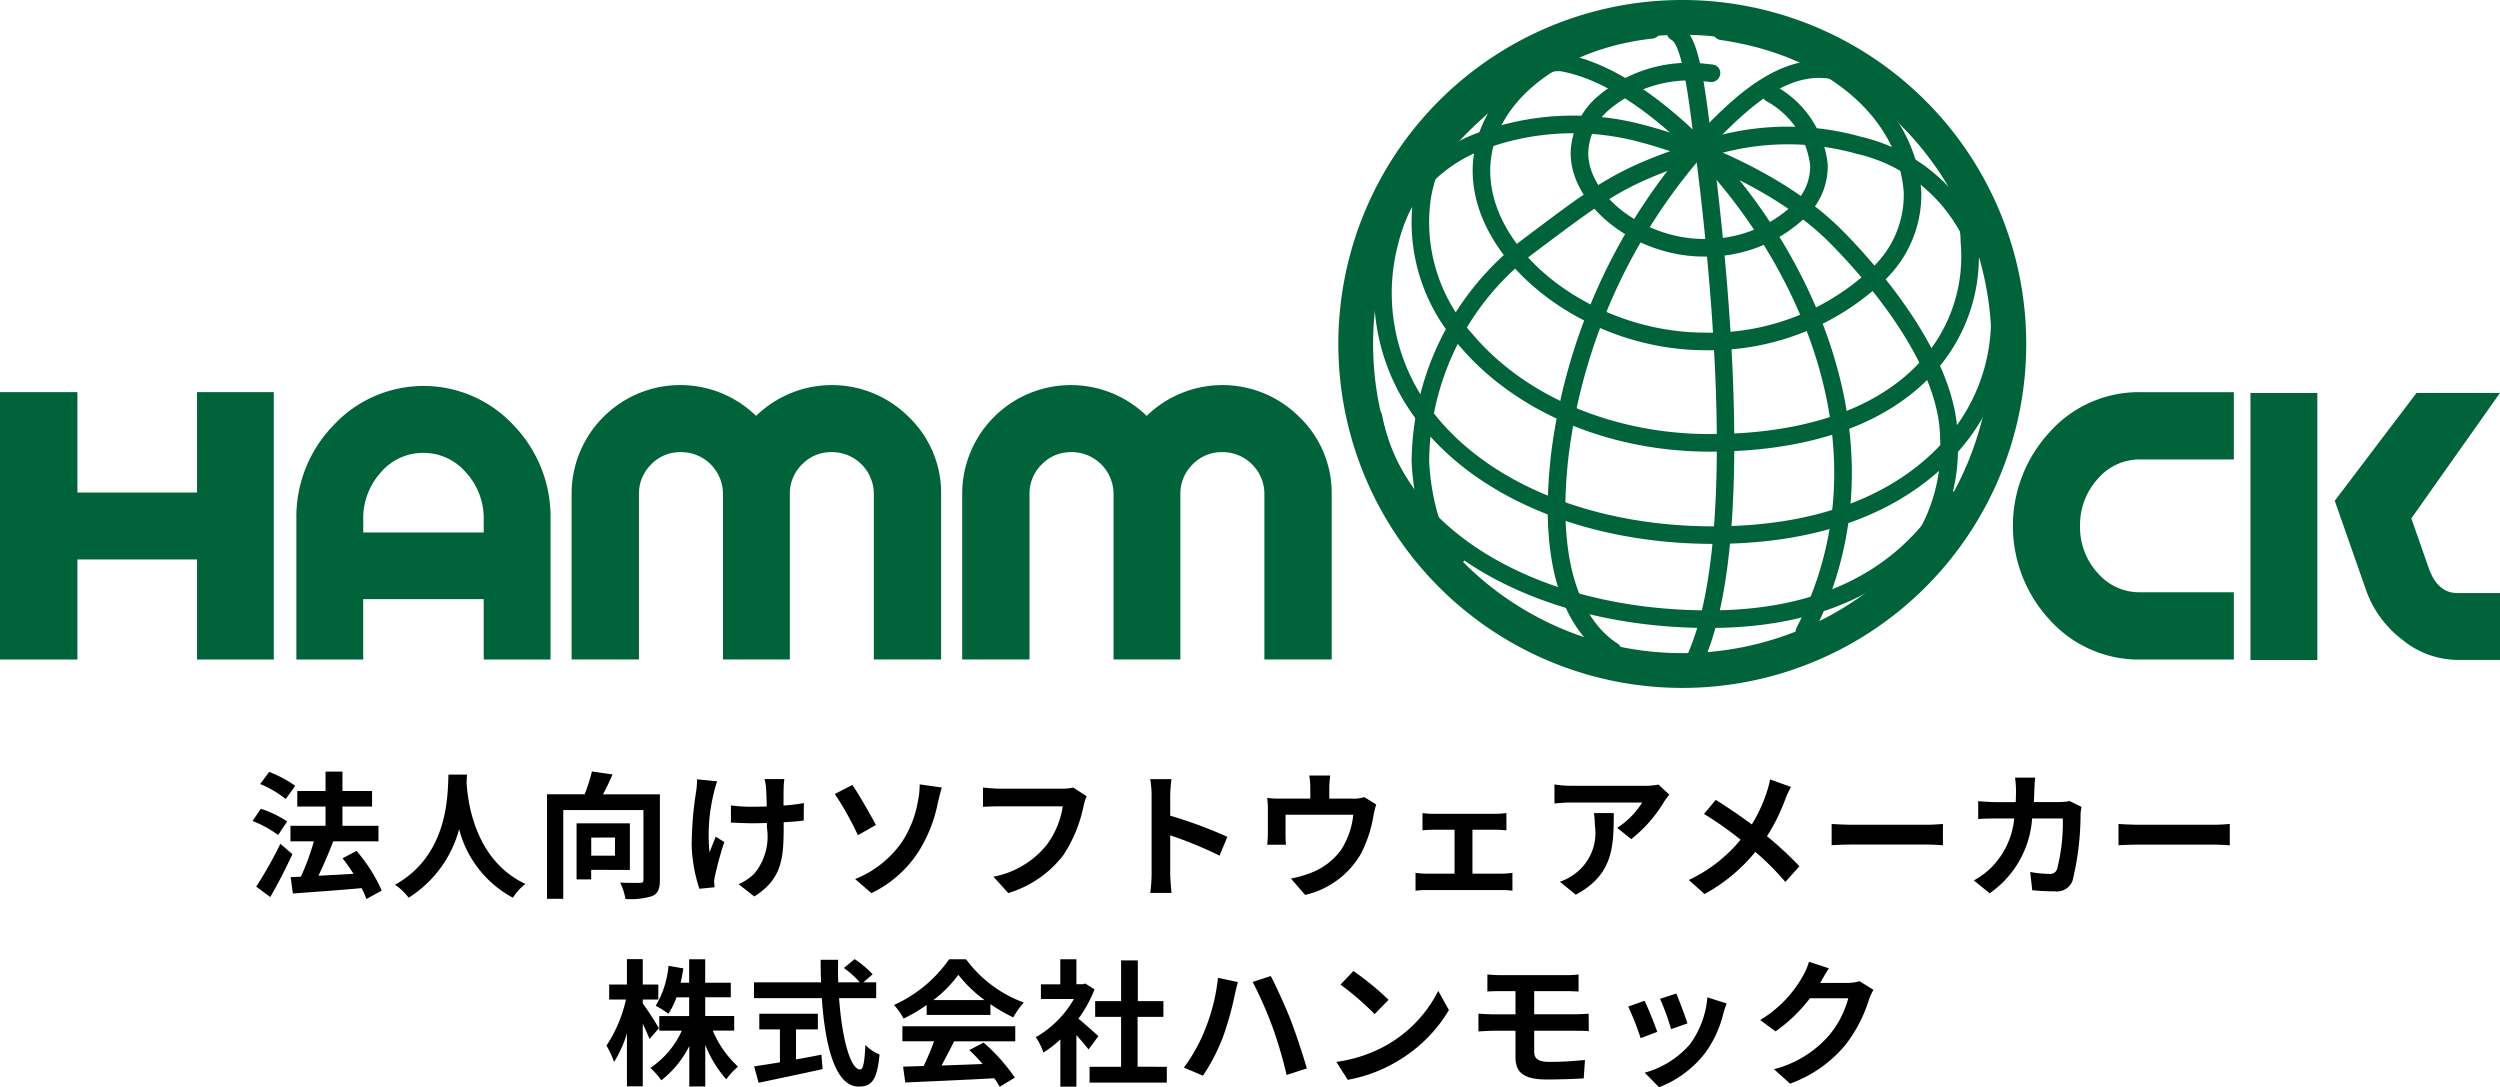
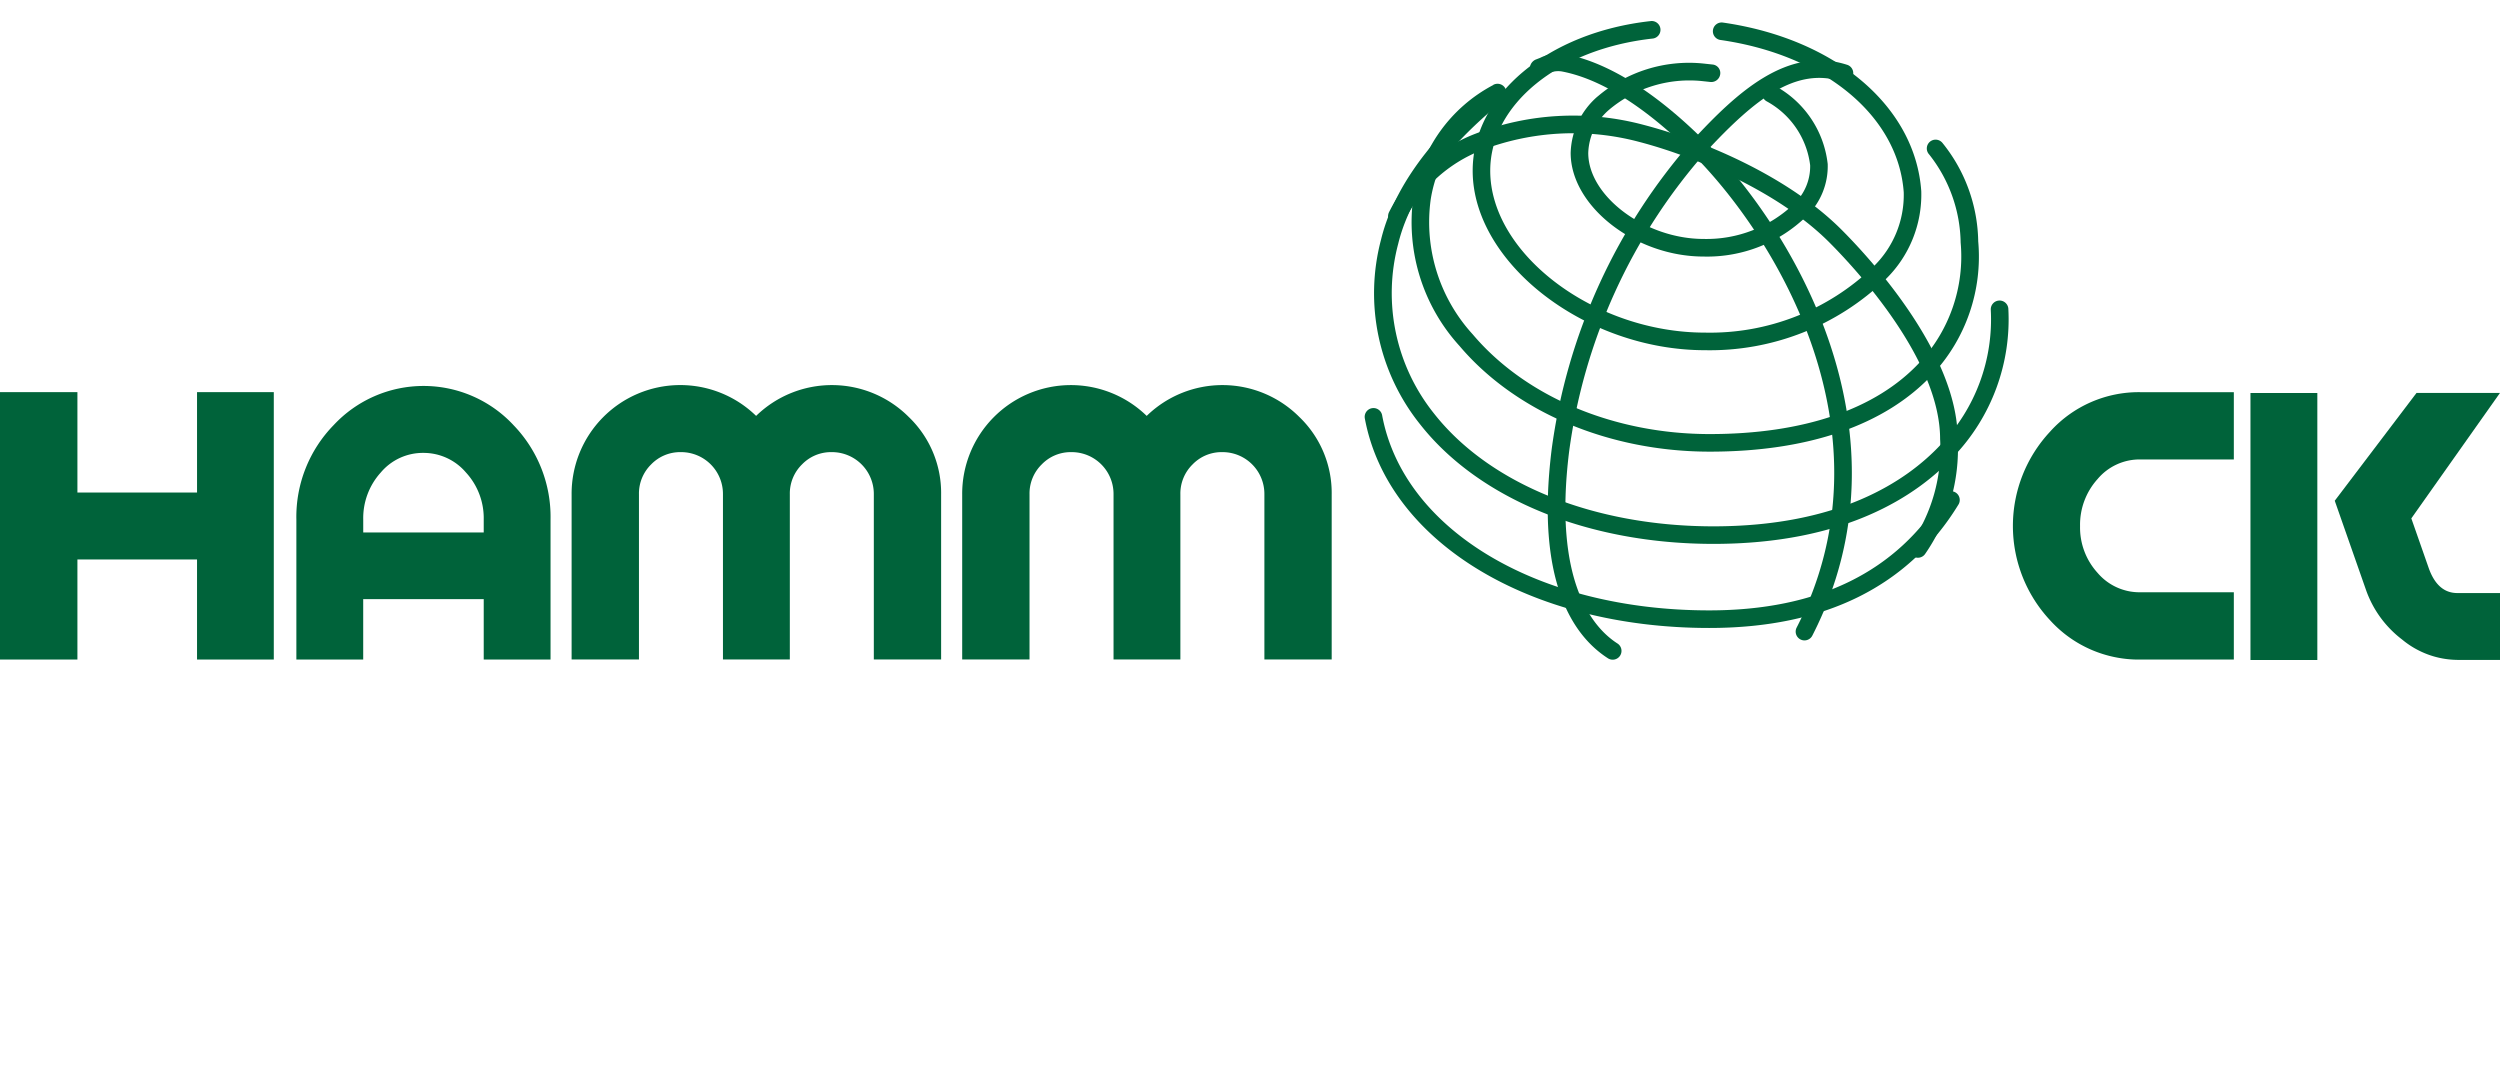
<svg xmlns="http://www.w3.org/2000/svg" width="146.551" height="63.736" viewBox="0 0 146.551 63.736">
  <g id="hmk_logo" transform="translate(-35.001 -18)">
-     <path id="パス_4775" data-name="パス 4775" d="M-55.692-5.936a7.021,7.021,0,0,0-1.528-.816l-.528.712a6.1,6.1,0,0,1,1.5.88Zm-.472,2.088a6.446,6.446,0,0,0-1.544-.744l-.488.72a6.163,6.163,0,0,1,1.5.824Zm-.4,1.312A23.907,23.907,0,0,1-57.98-.024l.824.608c.448-.768.912-1.68,1.3-2.512ZM-50.62.208A9.308,9.308,0,0,0-52.1-2.12l-.816.432c.216.28.44.592.64.912-.7.04-1.416.08-2.056.112.288-.6.608-1.336.864-2.008L-53.5-2.68h2.688v-.912h-2.112V-4.72h1.736v-.912h-1.736V-6.768h-.992v1.136h-1.656v.912h1.656v1.128h-2.056v.912H-54.6a14.5,14.5,0,0,1-.76,2.072l-.6.024.128.96C-54.756.3-53.244.192-51.8.064A4.417,4.417,0,0,1-51.524.7Zm3.912-6.8c-.056,1.056.056,4.688-3.136,6.456a3.334,3.334,0,0,1,.8.76,6.832,6.832,0,0,0,2.96-4.016A6.344,6.344,0,0,0-42.932.624,3.127,3.127,0,0,1-42.2-.184c-2.984-1.4-3.384-4.848-3.448-5.952.008-.168.016-.328.024-.456Zm9.76,3.688V-1.84H-38.34V-2.9Zm.872,1.9V-3.736H-39.2V-.448h.856v-.56Zm1.76-4.432h-3.336c.192-.352.392-.768.56-1.168L-38.3-6.776a11.111,11.111,0,0,1-.424,1.336h-2.208V.688h.952v-5.2h4.7v4.08c0,.144-.048.184-.2.184s-.7.016-1.168-.016a3.29,3.29,0,0,1,.312.96A4.224,4.224,0,0,0-34.764.528c.336-.152.448-.424.448-.944Zm2.176-.88a4.152,4.152,0,0,1-.048.688,20.718,20.718,0,0,0-.264,3.16A8.832,8.832,0,0,0-32,.1l.888-.088c-.008-.112-.016-.248-.024-.328a1.852,1.852,0,0,1,.06-.384,19.88,19.88,0,0,1,.536-1.94l-.5-.312c-.128.288-.264.672-.368.912a10.287,10.287,0,0,1,.264-3.52,6.124,6.124,0,0,1,.184-.64Zm6.264,1.392a10.365,10.365,0,0,1-1.192.144c0-.432,0-.84.008-1.016a4.028,4.028,0,0,1,.04-.536h-1.16a3.515,3.515,0,0,1,.088.544c.016.216.032.624.04,1.064-.3.008-.608.016-.9.016a8.32,8.32,0,0,1-1.2-.08V-3.78c.392.016.88.04,1.224.04.288,0,.592-.008.888-.016v.288A3.4,3.4,0,0,1-28.772-.8a3.079,3.079,0,0,1-.928.632l.92.72C-27.2-.456-27.06-1.6-27.06-3.472V-3.8c.448-.024.856-.056,1.176-.1Zm3.008,4.456.952.824A6.772,6.772,0,0,0-19.14-2.1a8.409,8.409,0,0,0,1.112-2.808c.056-.232.144-.624.24-.928l-1.3-.184a4.472,4.472,0,0,1-.1.968,6.243,6.243,0,0,1-.944,2.416A6.061,6.061,0,0,1-22.868-.472ZM-24.06-5.456A18.075,18.075,0,0,1-22.708-3.04l1.056-.6c-.3-.56-.984-1.784-1.384-2.344Zm13.976-.376a2.682,2.682,0,0,1-.632.064h-3.7c-.264,0-.72-.04-.96-.064V-4.7c.208-.016.592-.032.952-.032H-10.7a5.064,5.064,0,0,1-.936,2.256A5.277,5.277,0,0,1-14.764-.608l.872.96a6.4,6.4,0,0,0,3.216-2.208,8.221,8.221,0,0,0,1.2-2.912,3.258,3.258,0,0,1,.176-.56Zm9.032,2.888A26.128,26.128,0,0,0-4.4-4.184V-5.36a8.7,8.7,0,0,1,.072-.968H-5.572a5.58,5.58,0,0,1,.08.968V-.768A8.56,8.56,0,0,1-5.572.344h1.248C-4.356.024-4.4-.536-4.4-.768V-3.032A23.107,23.107,0,0,1-1.508-1.84ZM6.98-5.272a1.946,1.946,0,0,1-.664.088H4.924V-5.8a5.814,5.814,0,0,1,.056-.736H3.748a3.953,3.953,0,0,1,.064.736v.616H2.1a6.718,6.718,0,0,1-.816-.04,5.108,5.108,0,0,1,.04.688v1.384a6.068,6.068,0,0,1-.04.672h1.1c-.016-.16-.024-.408-.024-.592V-4.24H6.332A4.75,4.75,0,0,1,5.62-2.184,3.916,3.916,0,0,1,3.8-.816,6.515,6.515,0,0,1,2.676-.5l.832.96a5.084,5.084,0,0,0,3.264-2.4A7.45,7.45,0,0,0,7.516-4.2a5.342,5.342,0,0,1,.16-.64ZM13.316-.784V-3.36h1.368c.176,0,.424.016.624.032V-4.336a5.446,5.446,0,0,1-.624.04H11.02a4.192,4.192,0,0,1-.632-.04v1.008c.176-.016.464-.032.632-.032h1.248V-.784H10.636A6.179,6.179,0,0,1,9.98-.832V.216a4.725,4.725,0,0,1,.656-.04h4.416a4.078,4.078,0,0,1,.608.04V-.832a5.877,5.877,0,0,1-.608.048Zm7.12-3.552a4.435,4.435,0,0,1,.056.72A2.963,2.963,0,0,1,19.284-.752a3.161,3.161,0,0,1-.84.44l.928.76C21.556-.72,21.6-2.352,21.6-4.336ZM24.22-6.008a3.986,3.986,0,0,1-.808.072H19.1a6.342,6.342,0,0,1-.976-.08V-4.9c.376-.032.64-.056.976-.056h4.168A4.758,4.758,0,0,1,21.8-3.472l.824.664A8.05,8.05,0,0,0,24.548-5a4.028,4.028,0,0,1,.312-.416Zm6.544-.3a5.853,5.853,0,0,1-.192.736,8.72,8.72,0,0,1-.88,1.9c-.648-.48-1.472-1.04-2.112-1.44l-.688.824a20.747,20.747,0,0,1,2.144,1.512A8.729,8.729,0,0,1,26-.416l.92.824A10,10,0,0,0,29.9-2.064,15.963,15.963,0,0,1,31.66-.3l.824-.92a20.71,20.71,0,0,0-1.9-1.76A11.409,11.409,0,0,0,31.66-5.16a6.326,6.326,0,0,1,.328-.712Zm3.608,3.856c.3-.024.832-.04,1.288-.04h4.3c.336,0,.744.032.936.04V-3.7c-.208.016-.568.048-.936.048h-4.3c-.416,0-1-.024-1.288-.048ZM48.332-5.04a3.906,3.906,0,0,1-.608.056h-1.5c.016-.232.024-.472.032-.72.008-.192.024-.528.048-.712h-1.18a5.92,5.92,0,0,1,.056.736c0,.24-.008.472-.016.7H44.02c-.3,0-.72-.024-1.056-.056v1.048c.344-.032.784-.032,1.056-.032h1.056a4.7,4.7,0,0,1-1.32,2.848,4.587,4.587,0,0,1-1.048.784l.928.752A5.809,5.809,0,0,0,46.124-4.02h1.8a10.948,10.948,0,0,1-.336,2.968.426.426,0,0,1-.456.28,6.621,6.621,0,0,1-1.12-.112l.12,1.072c.392.032.872.064,1.328.064a.985.985,0,0,0,1.032-.616,16.463,16.463,0,0,0,.472-3.912A3.459,3.459,0,0,1,49.02-4.7Zm2.856,2.592c.3-.024.832-.04,1.288-.04h4.3c.336,0,.744.032.936.04V-3.7c-.208.016-.568.048-.936.048h-4.3c-.416,0-1-.024-1.288-.048ZM-34.376,8.272c-.128-.232-.712-1.152-.944-1.448V6.592h.912v-.88h-.912V4.224h-.928V5.712h-1.04v.88h.984a7.971,7.971,0,0,1-1.144,2.7,5.788,5.788,0,0,1,.448.96,6.982,6.982,0,0,0,.752-1.672v3.1h.928V8.008c.16.336.312.68.4.9Zm4.416.144V7.56h-1.7V6.46h1.5V5.608h-1.5V4.232H-32.6V5.608h-.5c.064-.272.112-.552.16-.84l-.872-.152A5.512,5.512,0,0,1-34.56,6.96a4.915,4.915,0,0,1,.744.472,4.744,4.744,0,0,0,.472-.968h.744v1.1h-1.752V8.42h1.32a5.191,5.191,0,0,1-1.84,2.18,4.587,4.587,0,0,1,.64.728,5.916,5.916,0,0,0,1.64-2.008v2.368h.936V9.248a6.811,6.811,0,0,0,1.232,2.024,4.043,4.043,0,0,1,.688-.744,6.054,6.054,0,0,1-1.48-2.112Zm3.624-.072h1.28v-.92h-3.432v.92h1.208v1.928c-.576.1-1.1.176-1.512.24l.264.96c1.032-.216,2.44-.512,3.752-.8l-.072-.848c-.488.1-1,.192-1.488.28Zm4.7-1.832V5.584h-.752l.544-.472A5.975,5.975,0,0,0-22.9,4.224l-.632.52a5.663,5.663,0,0,1,.936.84H-23.86c-.016-.432-.016-.88-.008-1.32h-1.024c0,.44.008.888.024,1.32H-28.8v.928h3.976c.192,2.816.792,5.184,2.16,5.184.76,0,1.08-.368,1.224-1.88a2.545,2.545,0,0,1-.832-.56c-.04,1.016-.136,1.44-.3,1.44-.584,0-1.072-1.848-1.24-4.184Zm3.352.112a7.27,7.27,0,0,0,1.464-1.48,7.786,7.786,0,0,0,1.536,1.48Zm-.392.872h3.736V6.864a9.667,9.667,0,0,0,1.34.776,4.931,4.931,0,0,1,.616-.872,7.318,7.318,0,0,1-3.384-2.536h-.992a7.891,7.891,0,0,1-3.232,2.68,3.716,3.716,0,0,1,.56.8,9.237,9.237,0,0,0,1.352-.8ZM-20.1,9.04h1.856a15.363,15.363,0,0,1-.608,1.448l-1.208.04.128.928c1.36-.064,3.336-.144,5.216-.248a4.241,4.241,0,0,1,.32.5l.888-.536A10.759,10.759,0,0,0-15.34,9.116l-.84.44a9.535,9.535,0,0,1,.784.816c-.816.032-1.64.064-2.408.088.24-.448.5-.944.736-1.416h3.584V8.16H-20.1Zm11.488-.3C-8.78,8.58-9.4,8.028-9.78,7.716A7.765,7.765,0,0,0-8.836,6l-.536-.344-.168.04H-9.9V4.232h-.944V5.7H-11.98v.86h1.936A6.017,6.017,0,0,1-12.28,8.8a3.813,3.813,0,0,1,.448.9,6.62,6.62,0,0,0,.992-.768V11.7h.94V8.68c.272.3.544.616.712.84Zm2.3,1.792V7.608H-4.8v-.92H-6.3V4.3h-.98V6.688H-8.8v.92h1.52v2.928H-9.128v.928H-4.6v-.928ZM-2.36,8.36A9.9,9.9,0,0,1-3.6,10.584l1.12.472A11.381,11.381,0,0,0-1.3,8.768,18.277,18.277,0,0,0-.624,6.36c.032-.176.128-.568.192-.792L-1.6,5.32a11.373,11.373,0,0,1-.76,3.04Zm3.952-.168a25.207,25.207,0,0,1,.832,2.824l1.184-.384C3.384,9.84,2.96,8.568,2.68,7.84c-.3-.768-.856-2-1.184-2.624L.432,5.56a23.018,23.018,0,0,1,1.16,2.632ZM6.336,4.92l-.752.8a16.634,16.634,0,0,1,2,1.728l.816-.84A16.8,16.8,0,0,0,6.336,4.92Zm-1,5.328L6.008,11.3a8.664,8.664,0,0,0,2.968-1.128,8.507,8.507,0,0,0,2.96-2.96l-.624-1.128A7.586,7.586,0,0,1,8.4,9.2a8.245,8.245,0,0,1-3.064,1.048Zm11.6-1.824h2.44c.176,0,.536,0,.76.024l-.008-1.024c-.208.016-.608.032-.776.032H16.936V6.1h1.88c.288,0,.512.016.72.024v-1a5.966,5.966,0,0,1-.72.04H14.968c-.288,0-.544-.024-.776-.04v1c.232-.016.488-.024.776-.024h.872V7.46h-1.3c-.248,0-.648-.024-.872-.04V8.464c.24-.016.648-.04.872-.04h1.3V9.968c0,.808.36,1.312,1.824,1.312.752,0,1.656-.032,2.176-.064l.072-1.08c-.64.064-1.344.112-2.064.112-.64,0-.912-.16-.912-.6ZM25.264,6.24l-.952.312a13.325,13.325,0,0,1,.648,1.776l.96-.336C25.808,7.624,25.416,6.584,25.264,6.24Zm1.824.224a5.392,5.392,0,0,1-1.016,2.744,5.383,5.383,0,0,1-2.656,1.672l.84.856a6.247,6.247,0,0,0,2.68-1.984,6.451,6.451,0,0,0,1.088-2.344c.048-.16.1-.328.192-.584Zm-3.68.2-.96.344a16.157,16.157,0,0,1,.728,1.848l.976-.368c-.16-.448-.544-1.416-.744-1.824Zm12.6-1.144a2.565,2.565,0,0,1-.7.1H33.7l.024-.04c.1-.176.3-.536.488-.816L33.044,4.38a3.849,3.849,0,0,1-.36.84,7.044,7.044,0,0,1-2.5,2.576l.9.664A9.119,9.119,0,0,0,33.1,6.52h2.248A5.687,5.687,0,0,1,34.216,8.7a6.376,6.376,0,0,1-3.224,1.976l.944.848a7.537,7.537,0,0,0,3.232-2.256A8.347,8.347,0,0,0,36.56,6.6a3.2,3.2,0,0,1,.264-.576Z" transform="translate(108 70)" />
    <g id="グループ_2699" data-name="グループ 2699" transform="translate(-156.061 -354.783)">
      <path id="パス_4756" data-name="パス 4756" d="M202.612,406.215h4.5v15.676h-4.5v-5.865H195.6v5.865h-4.538V406.215H195.6V412.1h7.013Z" transform="translate(0 -10.446)" fill="#00633a" />
      <path id="パス_4757" data-name="パス 4757" d="M229.053,407.98a7.735,7.735,0,0,1,2.178,5.531v8.216h-3.917v-3.54h-7.065v3.54h-3.918v-8.216a7.708,7.708,0,0,1,2.191-5.531,7.2,7.2,0,0,1,10.532,0Zm-1.739,6.3v-.765a3.955,3.955,0,0,0-1.042-2.753,3.26,3.26,0,0,0-2.5-1.148,3.224,3.224,0,0,0-2.492,1.148,3.985,3.985,0,0,0-1.029,2.753v.765Z" transform="translate(-7.896 -10.282)" fill="#00633a" />
      <path id="パス_4758" data-name="パス 4758" d="M259.579,407.5a6.172,6.172,0,0,1,1.882,4.529V421.7h-3.945v-9.678a2.453,2.453,0,0,0-2.474-2.476,2.358,2.358,0,0,0-1.733.718,2.388,2.388,0,0,0-.717,1.757V421.7h-3.92v-9.678a2.451,2.451,0,0,0-2.475-2.476,2.361,2.361,0,0,0-1.732.718,2.391,2.391,0,0,0-.717,1.757V421.7H239.8v-9.678a6.371,6.371,0,0,1,10.816-4.6,6.365,6.365,0,0,1,8.96.076Z" transform="translate(-15.23 -10.259)" fill="#00633a" />
      <path id="パス_4759" data-name="パス 4759" d="M292.879,407.5a6.172,6.172,0,0,1,1.881,4.529V421.7h-3.945v-9.678a2.451,2.451,0,0,0-2.474-2.476,2.359,2.359,0,0,0-1.733.718,2.389,2.389,0,0,0-.718,1.757V421.7h-3.918v-9.678a2.453,2.453,0,0,0-2.475-2.476,2.356,2.356,0,0,0-1.732.718,2.386,2.386,0,0,0-.718,1.757V421.7H273.1v-9.678a6.372,6.372,0,0,1,10.816-4.6,6.365,6.365,0,0,1,8.96.076Z" transform="translate(-25.634 -10.259)" fill="#00633a" />
      <path id="パス_4760" data-name="パス 4760" d="M364.876,408.518a7,7,0,0,1,5.259-2.3h5.5v3.944h-5.5a3.219,3.219,0,0,0-2.487,1.149,4,4,0,0,0-1.027,2.757,3.949,3.949,0,0,0,1.027,2.743,3.227,3.227,0,0,0,2.487,1.137h5.5v3.945h-5.5a7.018,7.018,0,0,1-5.259-2.291,8.1,8.1,0,0,1,0-11.082Z" transform="translate(-53.625 -10.446)" fill="#00633a" />
      <path id="パス_4761" data-name="パス 4761" d="M382.938,421.94V406.289h3.92V421.94Zm9.43-8.3,1.015,2.9q.52,1.478,1.683,1.477h2.5v3.919h-2.491a5.155,5.155,0,0,1-3.244-1.192,6.251,6.251,0,0,1-2.109-2.878l-1.843-5.26,4.794-6.321h4.892Z" transform="translate(-59.953 -10.469)" fill="#00633a" />
-       <path id="パス_4762" data-name="パス 4762" d="M305.169,392.946a20.163,20.163,0,1,0,20.163-20.163,20.163,20.163,0,0,0-20.163,20.163Zm2.039,0a18.124,18.124,0,1,1,18.124,18.124,18.124,18.124,0,0,1-18.124-18.124Z" transform="translate(-35.654)" fill="#00633a" />
      <g id="グループ_2698" data-name="グループ 2698" transform="translate(271.06 374.013)">
        <path id="パス_4763" data-name="パス 4763" d="M326.551,380.121a4.533,4.533,0,0,0-1.574,3.308c0,3.121,3.787,6.073,7.792,6.073a8.359,8.359,0,0,0,6.064-2.392,4.081,4.081,0,0,0,1.212-3.029A5.96,5.96,0,0,0,337,379.52a.516.516,0,1,0-.54.879,4.949,4.949,0,0,1,2.556,3.753,3.026,3.026,0,0,1-.938,2.254,7.414,7.414,0,0,1-5.309,2.064c-3.412,0-6.761-2.5-6.761-5.042a3.471,3.471,0,0,1,1.242-2.549,7.313,7.313,0,0,1,5.42-1.664l.493.053a.527.527,0,0,0,.581-.456.5.5,0,0,0-.444-.566l-.545-.059a8.256,8.256,0,0,0-6.2,1.934Z" transform="translate(-312.902 -375.693)" fill="#00633a" />
        <path id="パス_4764" data-name="パス 4764" d="M327.085,374.576c-6.062.661-10.462,4.351-10.462,8.776,0,5.408,6.616,10.52,13.613,10.52a14.827,14.827,0,0,0,10.612-4.175,6.936,6.936,0,0,0,2.072-5.143c-.346-4.966-5.02-8.94-11.628-9.888a.515.515,0,1,0-.146,1.02c6.116.878,10.434,4.47,10.746,8.939a5.85,5.85,0,0,1-1.8,4.368,13.775,13.775,0,0,1-9.859,3.848c-6.467,0-12.581-4.611-12.581-9.489,0-3.889,4.013-7.148,9.542-7.751a.516.516,0,0,0-.111-1.025Z" transform="translate(-310.292 -374.573)" fill="#00633a" />
        <path id="パス_4765" data-name="パス 4765" d="M316.192,380a8.973,8.973,0,0,0-4.681,6.537,10.77,10.77,0,0,0,2.7,8.755c3.29,3.884,8.777,6.2,14.676,6.2,5.779,0,10.292-1.563,13.051-4.522a10.119,10.119,0,0,0,2.683-7.808,9.4,9.4,0,0,0-2.106-5.779.516.516,0,1,0-.767.69,8.527,8.527,0,0,1,1.843,5.161,9.113,9.113,0,0,1-2.408,7.033c-2.558,2.744-6.811,4.194-12.3,4.194-5.6,0-10.793-2.183-13.889-5.839a9.752,9.752,0,0,1-2.468-7.918,7.979,7.979,0,0,1,4.173-5.81.517.517,0,1,0-.51-.9Z" transform="translate(-308.655 -376.246)" fill="#00633a" />
        <path id="パス_4766" data-name="パス 4766" d="M314.994,380.316c-2.4,1.962-5.456,5.086-6.363,8.829a12.281,12.281,0,0,0,2.293,10.834c3.451,4.387,9.877,7.005,17.187,7.005,7.7,0,11.91-2.789,14.091-5.128a11.634,11.634,0,0,0,3.2-8.673.516.516,0,0,0-1.029.072,10.6,10.6,0,0,1-2.923,7.9c-2.041,2.189-6.011,4.8-13.336,4.8-7,0-13.12-2.471-16.377-6.612a11.278,11.278,0,0,1-2.1-9.953c.839-3.466,3.733-6.413,6.013-8.274a.516.516,0,0,0-.653-.8Z" transform="translate(-307.671 -376.331)" fill="#00633a" />
        <path id="パス_4767" data-name="パス 4767" d="M307.836,407.584a.515.515,0,0,0-.412.6c1.346,7.232,9.648,12.282,20.188,12.282,6.772,0,11.69-2.44,14.621-7.252a.516.516,0,0,0-.881-.536c-2.73,4.484-7.353,6.757-13.74,6.757-10.036,0-17.92-4.7-19.174-11.439a.515.515,0,0,0-.6-.412Z" transform="translate(-307.415 -384.884)" fill="#00633a" />
-         <path id="パス_4768" data-name="パス 4768" d="M333.228,375.031a.515.515,0,0,0,.206.7c.627.342,1.011,3.372,1.264,5.378l.1.811c1.09,8.389,2.483,23.429-.431,29.888a.516.516,0,1,0,.94.424c3.019-6.69,1.618-21.946.514-30.444l-.1-.807c-.437-3.447-.757-5.588-1.8-6.154a.514.514,0,0,0-.7.2Z" transform="translate(-315.461 -374.632)" fill="#00633a" />
        <path id="パス_4769" data-name="パス 4769" d="M331.552,382.578a34.264,34.264,0,0,0-8.3,18.163c-.956,7.732,1.257,10.917,3.283,12.229a.516.516,0,1,0,.56-.866c-1.456-.942-3.757-3.654-2.819-11.235a33.174,33.174,0,0,1,8.031-17.589c2.936-3.165,5.286-4.957,7.931-4.114a.516.516,0,1,0,.314-.982C337.045,377.065,334.068,379.866,331.552,382.578Z" transform="translate(-312.292 -375.622)" fill="#00633a" />
-         <path id="パス_4770" data-name="パス 4770" d="M328.1,384.5c-4.554,1.462-5.768,2.374-9.791,5.4l-.587.441a16.576,16.576,0,0,0-6.308,12.852c.081,2.145.819,5.7,2.452,6.109a.516.516,0,1,0,.25-1c-.752-.188-1.581-2.738-1.673-5.148a15.469,15.469,0,0,1,5.9-11.987l.588-.441c4.018-3.018,5.1-3.83,9.487-5.238a15,15,0,0,1,8.852-.383l.2.057a9.235,9.235,0,0,1,6.641,5.784.516.516,0,0,0,.958-.382,10.313,10.313,0,0,0-7.318-6.394l-.194-.055a16.007,16.007,0,0,0-9.457.385Z" transform="translate(-308.662 -377.384)" fill="#00633a" />
        <path id="パス_4771" data-name="パス 4771" d="M314.527,383.7a9.458,9.458,0,0,0-5.067,4.613.516.516,0,1,0,.94.426,8.55,8.55,0,0,1,4.474-4.068,15.006,15.006,0,0,1,9.236-.5c3.286.855,8.18,2.91,11.153,5.882,1.526,1.527,6.509,6.872,6.509,11.538a9.818,9.818,0,0,1-1.722,6.148.515.515,0,1,0,.838.6,10.8,10.8,0,0,0,1.915-6.748c0-5.062-5.214-10.669-6.811-12.268-3.115-3.115-8.046-5.219-11.622-6.15a15.978,15.978,0,0,0-9.843.527Z" transform="translate(-308.04 -377.089)" fill="#00633a" />
        <path id="パス_4772" data-name="パス 4772" d="M322.1,377.6l-.229.089a.565.565,0,0,0-.354.679.466.466,0,0,0,.6.321l.384-.14a1.366,1.366,0,0,1,.857-.154c2.866.536,5.711,2.883,7.6,4.757,5.029,5,11.989,16.495,6.178,27.847a.516.516,0,1,0,.919.47c6.081-11.881-1.143-23.849-6.369-29.048-1.986-1.976-5.009-4.454-8.124-5.038a2.374,2.374,0,0,0-1.462.217Z" transform="translate(-311.814 -375.439)" fill="#00633a" />
      </g>
    </g>
  </g>
</svg>